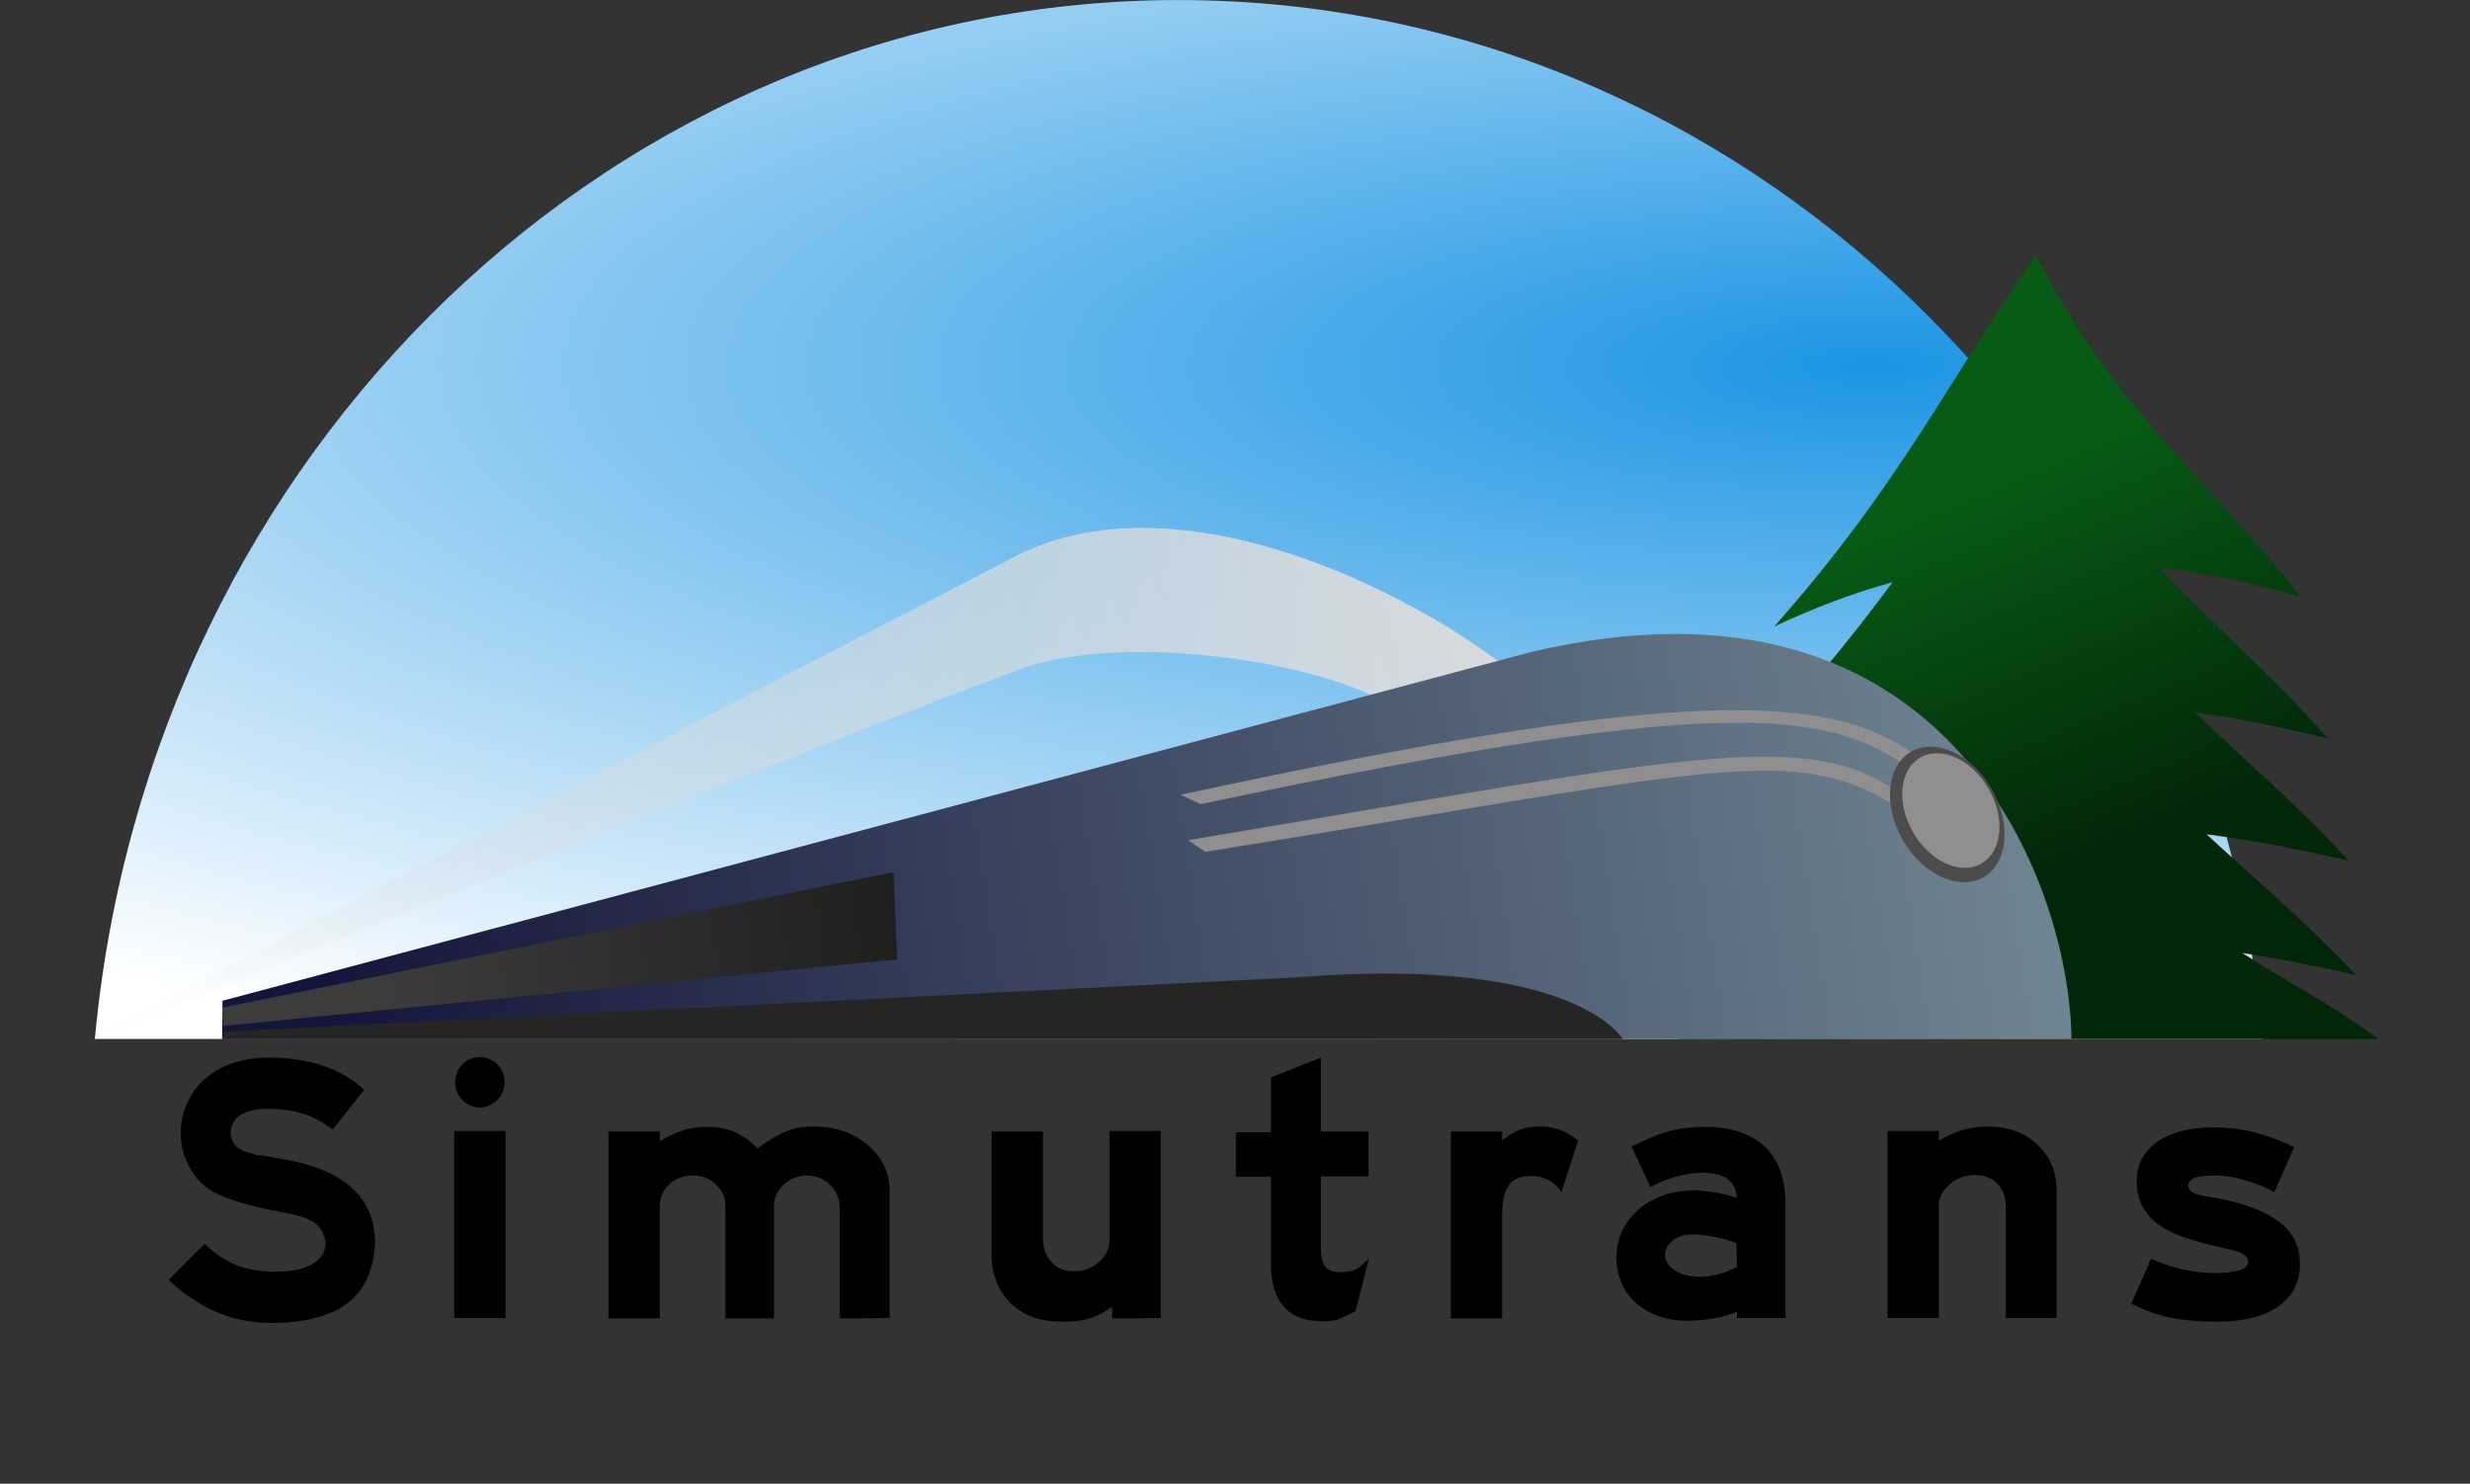
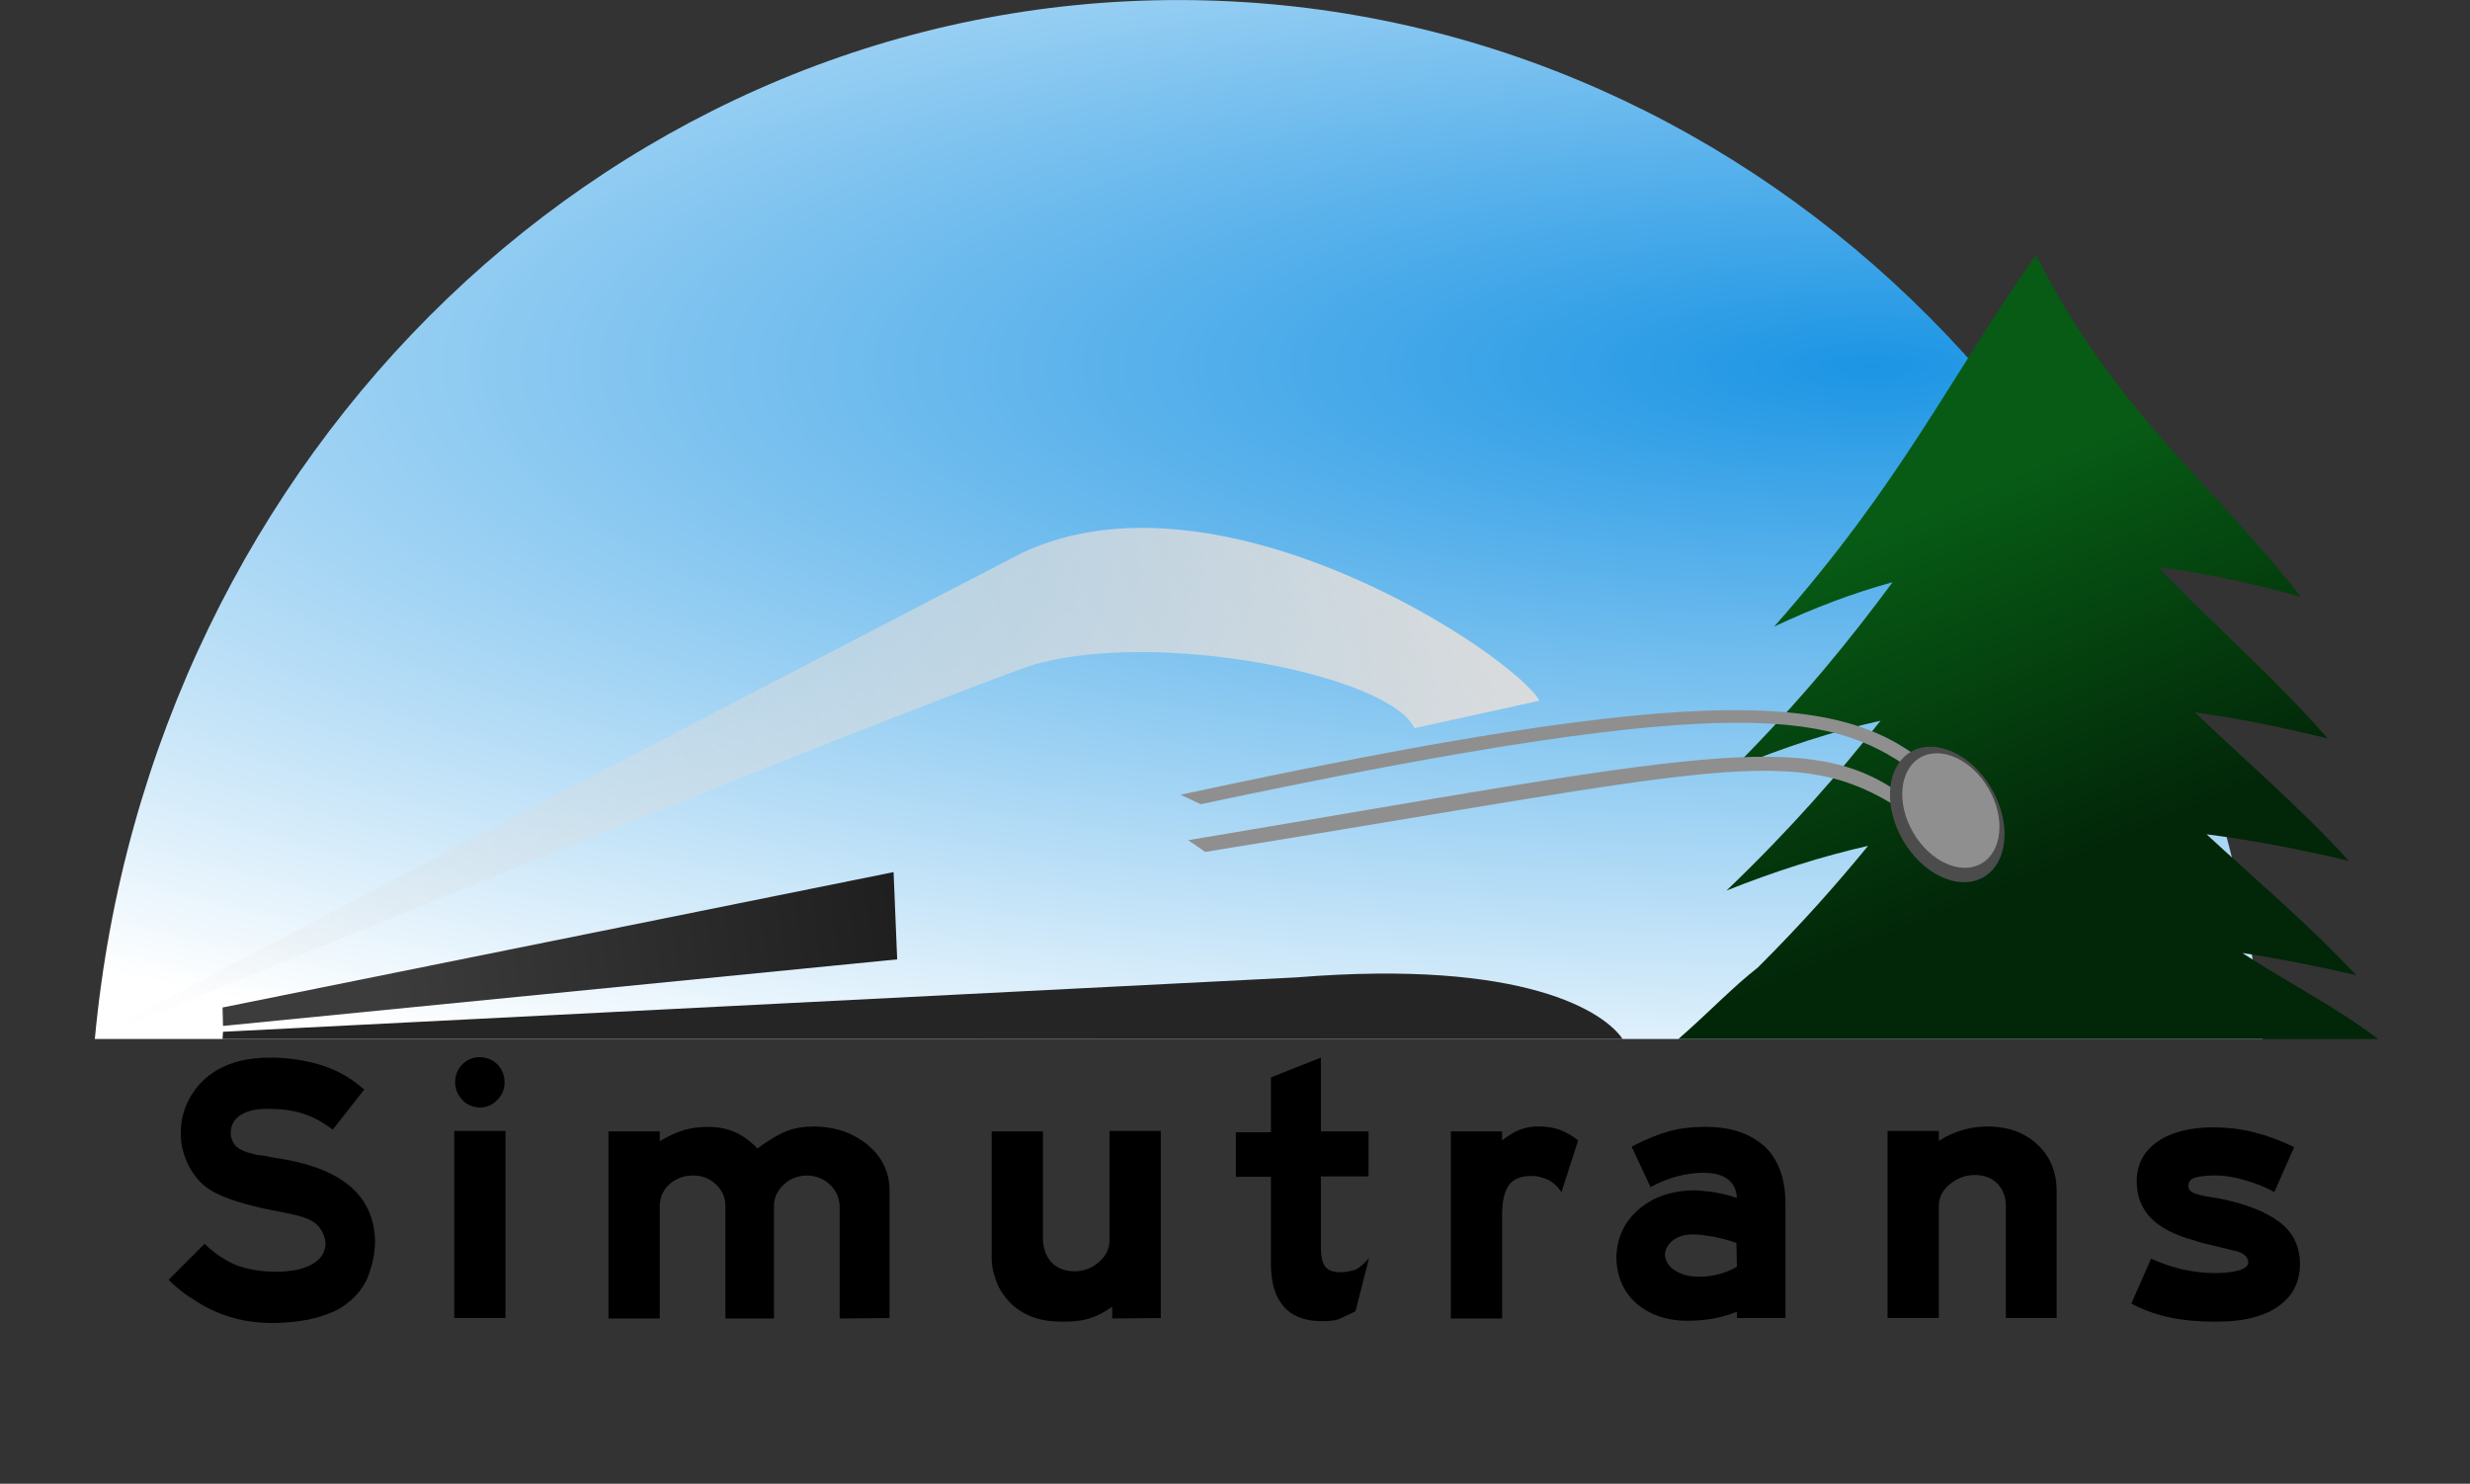
<svg xmlns="http://www.w3.org/2000/svg" viewBox="0 66.1 549.2 329.9">
  <rect x="0" y="66.1" width="549.2" height="329.9" fill="#333333" stroke="none" />
  <defs>
    <radialGradient id="a" cx="268.621" cy="239.676" r="242.143" gradientTransform="matrix(0 -.722 2.555 .001 -195.992 341.212)" gradientUnits="userSpaceOnUse">
      <stop offset="0" stop-color="#1c95e4" />
      <stop offset="1" stop-color="#fff" />
    </radialGradient>
    <linearGradient id="b" gradientUnits="userSpaceOnUse" x1="-921.696" y1="693.894" x2="-886.95" y2="809.098" gradientTransform="matrix(.528 0 0 .738 925.824 -336.853)">
      <stop offset="0" stop-color="#075b15" />
      <stop offset="1" stop-color="#022608" />
    </linearGradient>
    <linearGradient id="c" gradientUnits="userSpaceOnUse" x1="373.1" y1="614.653" x2="75.632" y2="764.661" gradientTransform="translate(-39.399 -433.89)">
      <stop offset="0" stop-color="#dcdcdc" />
      <stop offset="1" stop-color="#dcdcdc" stop-opacity="0" />
    </linearGradient>
    <linearGradient id="d" gradientUnits="userSpaceOnUse" x1="491.023" y1="679.832" x2="114.595" y2="737.689" gradientTransform="translate(-39.399 -433.89)">
      <stop offset="0" stop-color="#6f8491" />
      <stop offset="1" stop-color="#14153b" />
    </linearGradient>
    <linearGradient id="e" gradientUnits="userSpaceOnUse" x1="317.646" y1="749.594" x2="188.094" y2="768.03" gradientTransform="translate(-102.787 -482.125)">
      <stop offset="0" stop-color="#1b1b1b" />
      <stop offset="1" stop-color="#3c3c3c" />
    </linearGradient>
  </defs>
  <path d="M21.087 297.11c12.2-131 116.5-231.1 241.1-231 124.6.1 228.8 100 240.9 231" fill="url(#a)" />
  <path d="M452.687 122.809c-19.4 27.6-29.699 50.402-58.199 82.602 9.038-4.248 17.769-7.527 26.314-9.855-9.354 12.65-20.021 25.914-35.414 41.355 11.279-4.691 22.132-8.213 32.738-10.562-9.137 11.595-19.673 23.804-34.238 37.762 10.762-4.305 21.227-7.612 31.479-9.945-6.97 8.515-14.832 17.412-24.564 27.102-5.335 4.119-11.129 10.21-17.615 15.844h155.6c-9.974-7.509-20.134-12.512-30.182-19.111 8.243 1.262 16.584 2.91 25.283 4.912-10.855-11.539-22.146-21.051-33.268-31.312 10.346 1.327 20.718 3.331 31.666 5.912-11.167-12.178-22.819-22.095-34.268-33.021 9.656 1.327 19.347 3.298 29.568 5.82-12.307-14.026-25.197-25.046-37.684-38.074 10.392 1.269 20.704 3.513 31.684 6.574-19.6-25.3-41-40.8-58.9-76z" fill="url(#b)" />
  <path d="M227.087 189.11c44.2-21 109.6 22.7 115.2 32.8l-27.8 6.1c-5.4-11.8-57.7-22.3-85.4-13.9-23.2 8.2-132.8 52-208.1 83-11.6 4.8 206.1-108 206.1-108z" fill="url(#c)" />
-   <path d="M340.287 211.11c93.9-22.2 120 52.5 120.3 86H49.387l.1-8.5z" fill="url(#d)" />
  <path d="M264.187 252.91c112.4-18.8 138.6-25.7 159.6-9.4l-1 2.6c-23.7-15.3-40-9.1-154.8 9.4z" fill="#8f8f8f" />
  <path d="M262.487 242.81c118.7-25.6 148.7-22.8 167.7-5.2l-3.3 1c-18.4-13.8-37-19.8-159.9 6.3z" fill="#8f8f8f" />
  <ellipse transform="rotate(-30.049)" cx="250.997" cy="430.774" rx="11.4" ry="16.1" fill="#4c4c4c" />
  <ellipse transform="rotate(-30.049)" cx="252.127" cy="430.418" rx="9.7" ry="13.6" fill="#8f8f8f" />
  <path d="M49.487 290.11l149.2-30.1.8 19.4-149.9 14.8z" fill="url(#e)" />
  <path d="M49.587 295.51l238.8-12.1c50.9-4.1 68.4 7.8 72.4 13.7H49.487z" fill="#252525" />
  <path d="M83.394 342.459c0-5-1.7-9.1-5.1-12.2-3.4-3.1-8.4-5.2-15.1-6.4l-2.5-.4-2-.4-1.8-.2c-.6-.2-1.2-.4-1.8-.5-.6-.2-1.1-.4-1.6-.7-.7-.3-1.2-.8-1.6-1.5-.4-.7-.6-1.4-.6-2.1 0-1.8.8-3.2 2.3-4.1 1.5-.9 3.5-1.4 6.2-1.3 2.7 0 5.2.3 7.4 1 2.3.7 4.5 1.9 6.8 3.6l7-8.9c-.9-.7-1.5-1.2-2-1.6-.5-.4-1-.7-1.6-1.1-2.4-1.5-5.1-2.6-8-3.3-2.9-.7-6-1.1-9.2-1.1-2.5 0-4.7.2-6.7.7-2 .5-3.7 1.2-5.3 2.1-2.5 1.5-4.5 3.5-5.9 6-1.4 2.4-2.1 5.1-2.1 8.1 0 2.4.6 4.8 1.7 7s2.6 4 4.5 5.3c1.2.8 2.7 1.5 4.6 2.2 1.9.7 4.4 1.4 7.4 2.1 3.6.7 6.1 1.2 7.7 1.6 1.6.4 2.8.9 3.7 1.5.8.5 1.4 1.3 1.9 2.2.4.9.7 1.8.7 2.6-.1 2-1.1 3.5-3.1 4.6-2 1.1-4.7 1.6-8 1.6s-6.1-.5-8.6-1.4c-2.5-1-4.9-2.6-7.2-4.8l-8 8c1.2 1.2 2.3 2.1 3.1 2.7.8.7 1.7 1.2 2.5 1.7 2.5 1.7 5.2 3 8.2 3.9 3 .9 6.1 1.3 9.4 1.3 2.7 0 5.5-.3 8.1-.8 2.7-.6 4.9-1.4 6.7-2.4 2.5-1.5 4.5-3.5 5.9-6.1 1.2-2.7 1.9-5.5 2-8.5zM112.194 306.759c0-1.6-.6-3-1.6-4s-2.4-1.6-4-1.6c-1.5 0-2.8.6-3.8 1.6s-1.6 2.4-1.6 4c0 1.5.6 2.8 1.6 3.9s2.3 1.6 3.8 1.7c1.6 0 2.9-.6 4-1.7 1-1 1.6-2.3 1.6-3.9zM112.394 359.159v-41.6h-11.4v41.6zM197.794 359.159v-28.6c-.1-4.1-1.8-7.4-5-10-3.2-2.6-7-3.9-11.6-4-2.3 0-4.4.3-6.2 1-1.8.7-4 2-6.6 3.9-1.5-1.6-3.1-2.8-4.9-3.6-1.8-.8-3.8-1.2-6-1.2-1.9 0-3.7.2-5.4.7-1.7.5-3.4 1.3-5.4 2.5v-2.2h-11.4v41.6h11.4v-25.2c.1-1.9.8-3.4 2.2-4.7 1.4-1.2 3.1-1.9 5.2-1.9 2 0 3.8.7 5.1 2 1.4 1.3 2.1 2.9 2.1 4.8v25h10.8v-25.4c.1-1.6.8-3.1 2.2-4.4 1.4-1.3 3-1.9 5-2 2.1 0 3.8.7 5.2 2 1.4 1.3 2.1 2.9 2.2 4.8v25zM258.094 359.159v-41.6h-11.4v24.6c-.1 1.8-.9 3.3-2.4 4.6-1.5 1.3-3.3 2-5.4 2-2.2 0-3.9-.7-5.1-2-1.2-1.3-1.8-3-1.9-5v-24.1h-11.4v28c0 1.9.4 3.7 1.1 5.5.7 1.8 1.7 3.2 3 4.6 1.5 1.5 3.2 2.5 5.1 3.2 1.9.7 4.1 1 6.6 1 2 0 3.8-.1 5.5-.6 1.6-.4 3.5-1.3 5.5-2.7v2.6zM304.294 327.659v-10h-10.6v-16.4l-11.1 4.4v12.2h-7.8v9.9h7.8v19.4c0 4.1.9 7.2 2.8 9.4s4.7 3.3 8.6 3.3c1.8 0 3.1-.2 3.8-.5.7-.3 1.9-.9 3.6-1.7l3-11.8c-.9 1-1.7 1.7-2.4 2.2-.7.5-1.8.7-3.2.9h-.9c-1.7 0-2.8-.5-3.4-1.5-.6-1-.8-2.4-.8-4.2v-15.6zM350.894 319.659c-1.4-1.1-2.8-1.9-4.2-2.4-1.4-.5-3-.7-4.6-.7-1.5 0-2.8.2-4.1.7-1.3.5-2.6 1.3-4 2.4v-2h-11.4v41.6h11.4v-22.9c0-2.9.4-5.1 1.4-6.6 1-1.5 2.7-2.2 5.2-2.2 1.1 0 2.3.3 3.5.8 1.2.6 2.2 1.5 3.1 2.8zM386.194 347.759c-1.6.9-3.2 1.5-4.6 1.8-1.5.3-2.8.5-4 .4-2.1 0-3.8-.5-5.2-1.4-1.4-.9-2.1-2.1-2.2-3.4 0-1.3.7-2.4 1.8-3.3 1.2-.9 2.7-1.3 4.5-1.3 1.2 0 2.6.2 4.4.5 1.7.3 3.5.8 5.2 1.4zm10.8 11.4v-25.4c0-5.8-1.7-10.1-4.8-12.9-3.2-2.8-7.6-4.3-13.4-4.2-2.7 0-5.3.3-7.8 1-2.4.7-5.2 1.8-8.2 3.4l4.2 9c2-1.1 4-1.9 5.9-2.4 1.9-.5 3.9-.8 5.9-.8 2.1 0 3.9.4 5.2 1.3 1.3.9 2.1 2.3 2.2 4.3-1.7-.6-3.5-1-5.2-1.3-1.7-.2-3.2-.4-4.4-.4-5 .1-9.1 1.5-12.3 4.3-3.2 2.8-4.8 6.3-4.9 10.7.1 4.2 1.6 7.6 4.4 10.1 2.9 2.5 6.7 3.9 11.4 3.9 1.6 0 3.3-.1 5.2-.4 1.9-.3 3.8-.8 5.8-1.6v1.4zM457.294 359.159v-28.6c-.1-4.1-1.5-7.4-4.3-10-2.8-2.6-6.3-3.9-10.7-4-1.9 0-3.8.2-5.6.7-1.8.5-3.7 1.3-5.6 2.5v-2.2h-11.4v41.6h11.4v-25.2c.1-1.8.9-3.3 2.5-4.6 1.6-1.3 3.4-2 5.5-2 2.2 0 3.9.7 5.1 2 1.2 1.3 1.8 2.9 1.8 4.8v25zM511.394 347.159c0-3.9-1.5-7-4.5-9.3-3-2.3-7.5-4.1-13.5-5.3-2.9-.4-4.8-.8-5.6-1.2-.9-.4-1.3-1-1.2-1.7 0-.8.5-1.4 1.4-1.7 1-.3 2.5-.5 4.6-.5 1.9 0 4.1.3 6.4 1 2.4.7 4.6 1.5 6.7 2.7l4.4-10c-3.3-1.6-6.4-2.7-9.3-3.4-2.9-.7-5.8-1-8.7-1-5.2 0-9.4 1.1-12.4 3.2s-4.6 5-4.6 8.8c0 3.2 1 5.9 3.1 8.1 2.1 2.2 5.4 3.9 9.9 5.1 1 .4 2.4.7 4.1 1.1 1.8.4 3.2.8 4.5 1.1 1.1.2 1.9.6 2.4 1 .5.5.8 1 .8 1.6 0 .8-.7 1.4-2.1 1.8-1.4.4-3.2.6-5.5.6-2.1 0-4.5-.3-7-.8-2.5-.6-4.8-1.4-7-2.4l-4.4 10c2.9 1.5 5.8 2.5 8.7 3.1 2.9.6 6.2.9 10.1.9 3.3 0 6.2-.3 8.6-1 2.5-.7 4.6-1.7 6.3-3.2 1.3-1.1 2.2-2.3 2.8-3.7.7-1.5 1-3.1 1-4.9z" />
</svg>